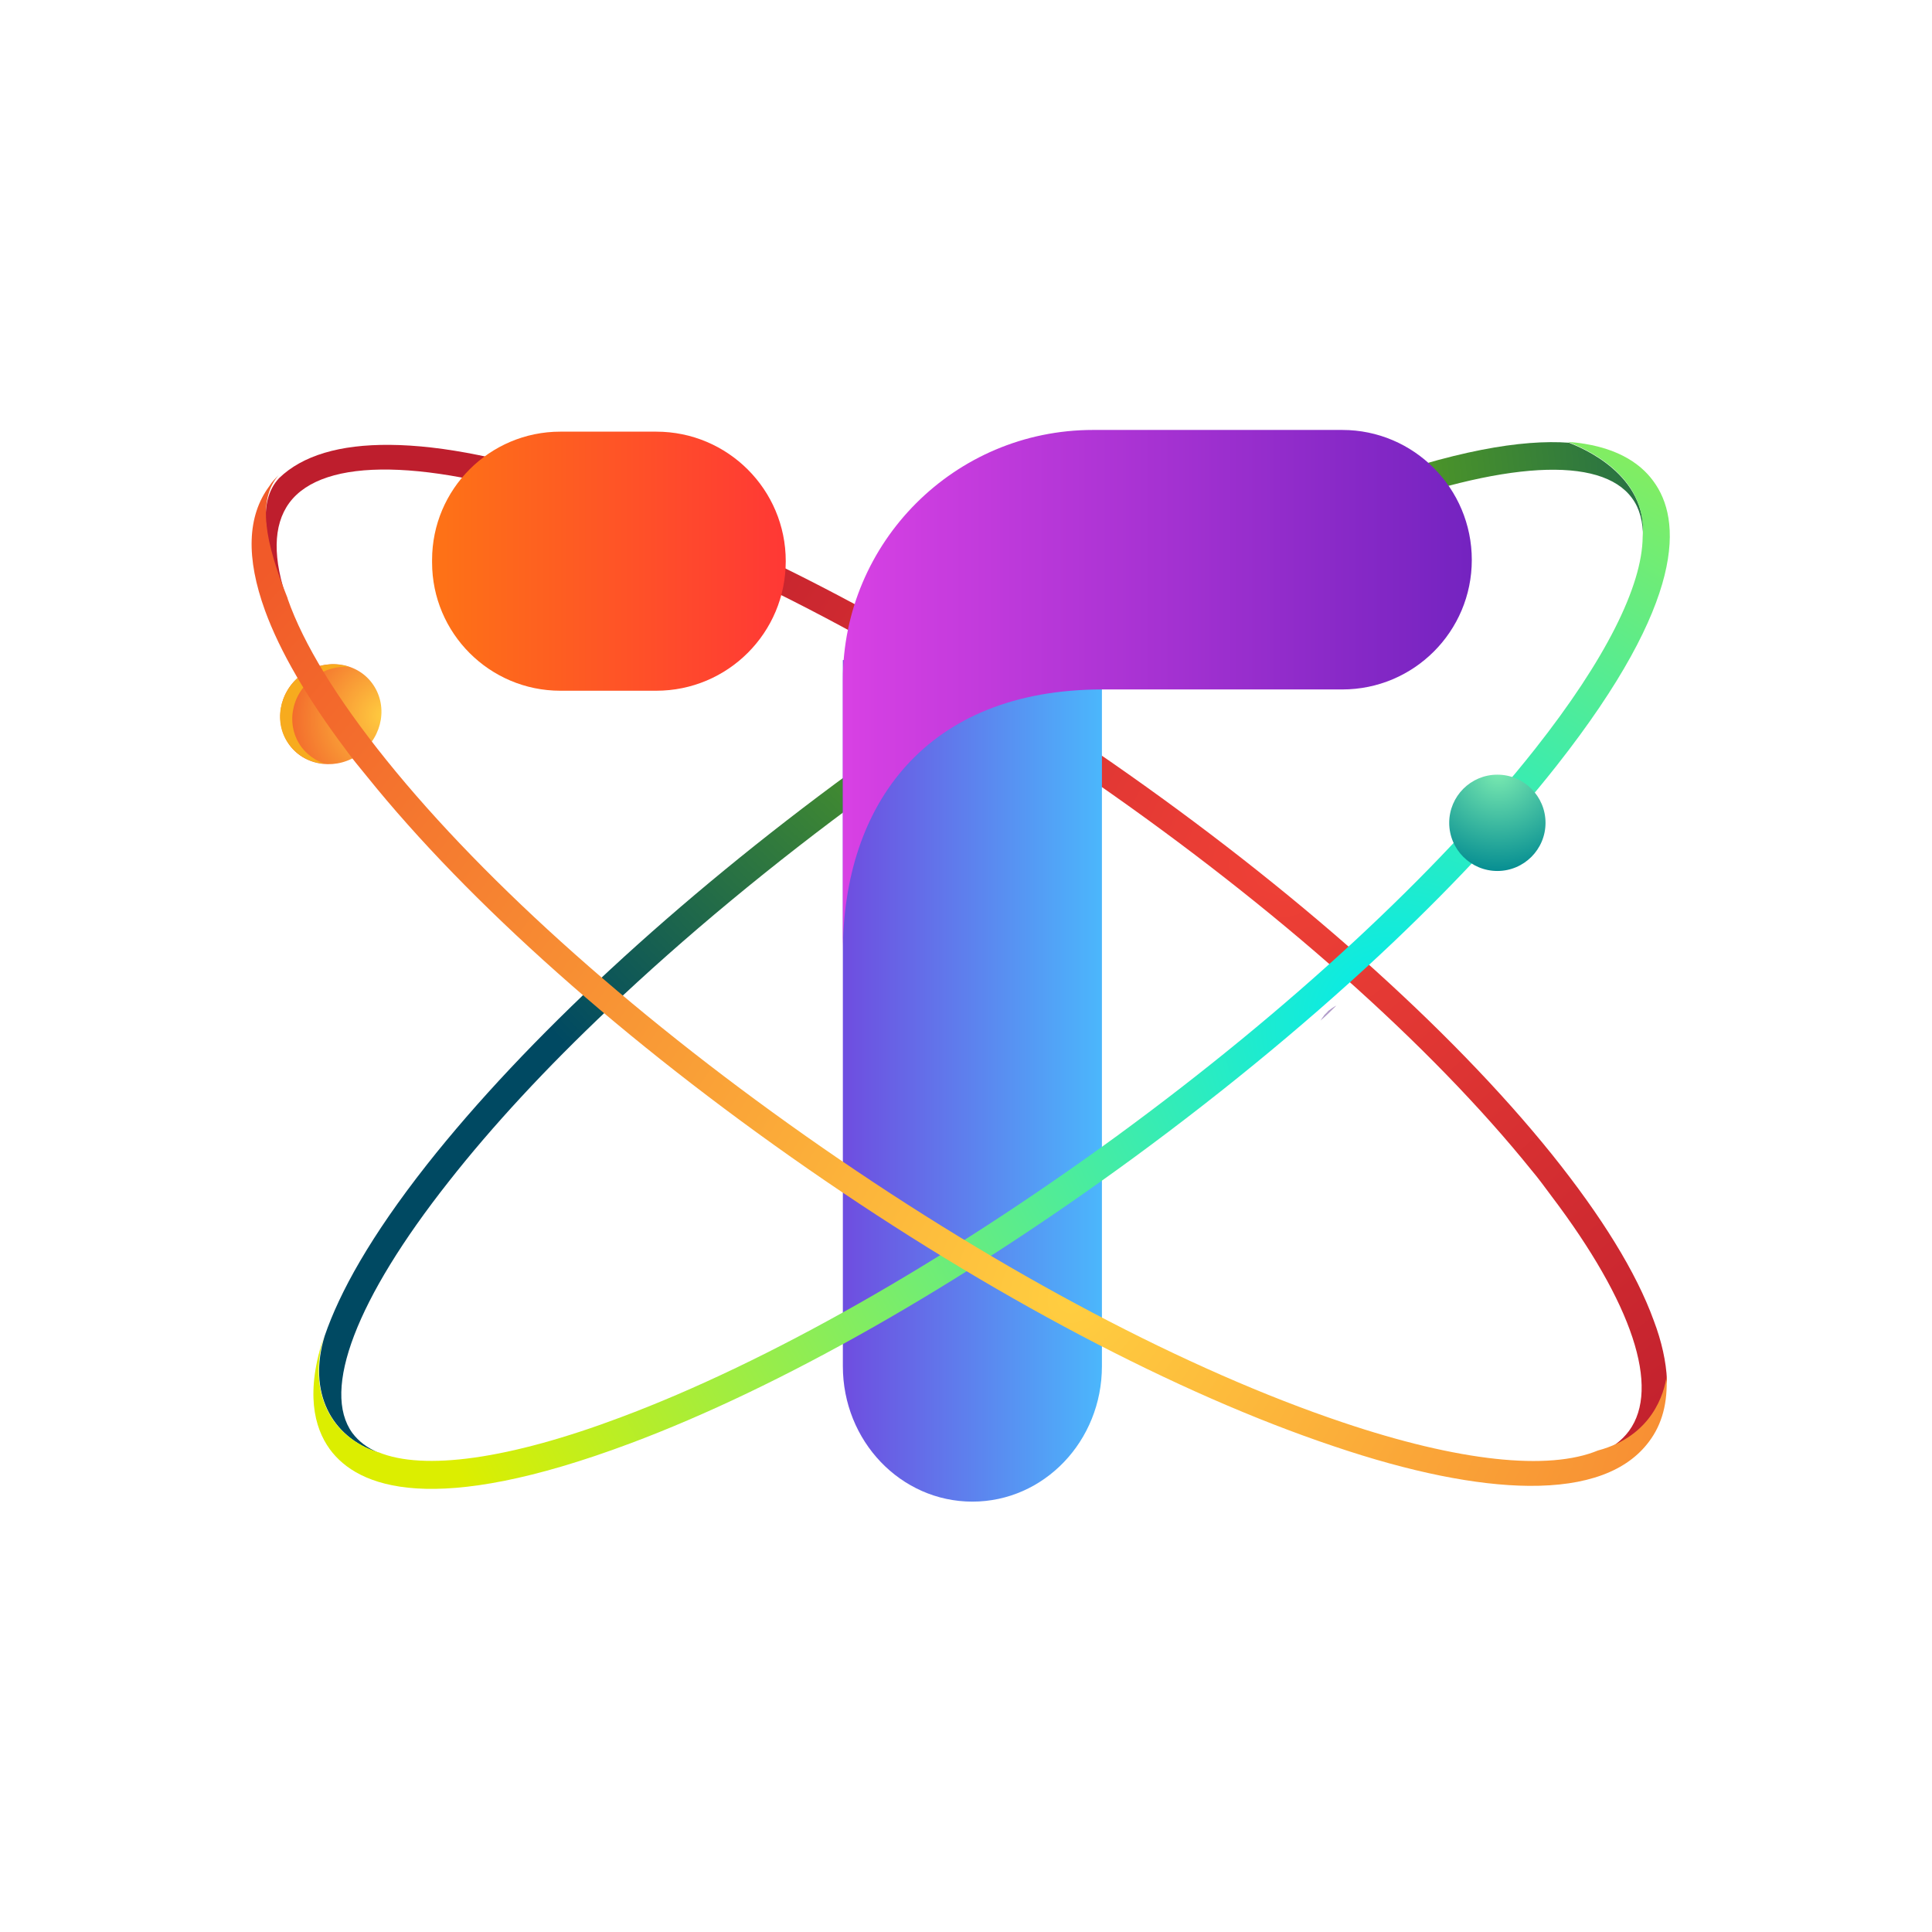
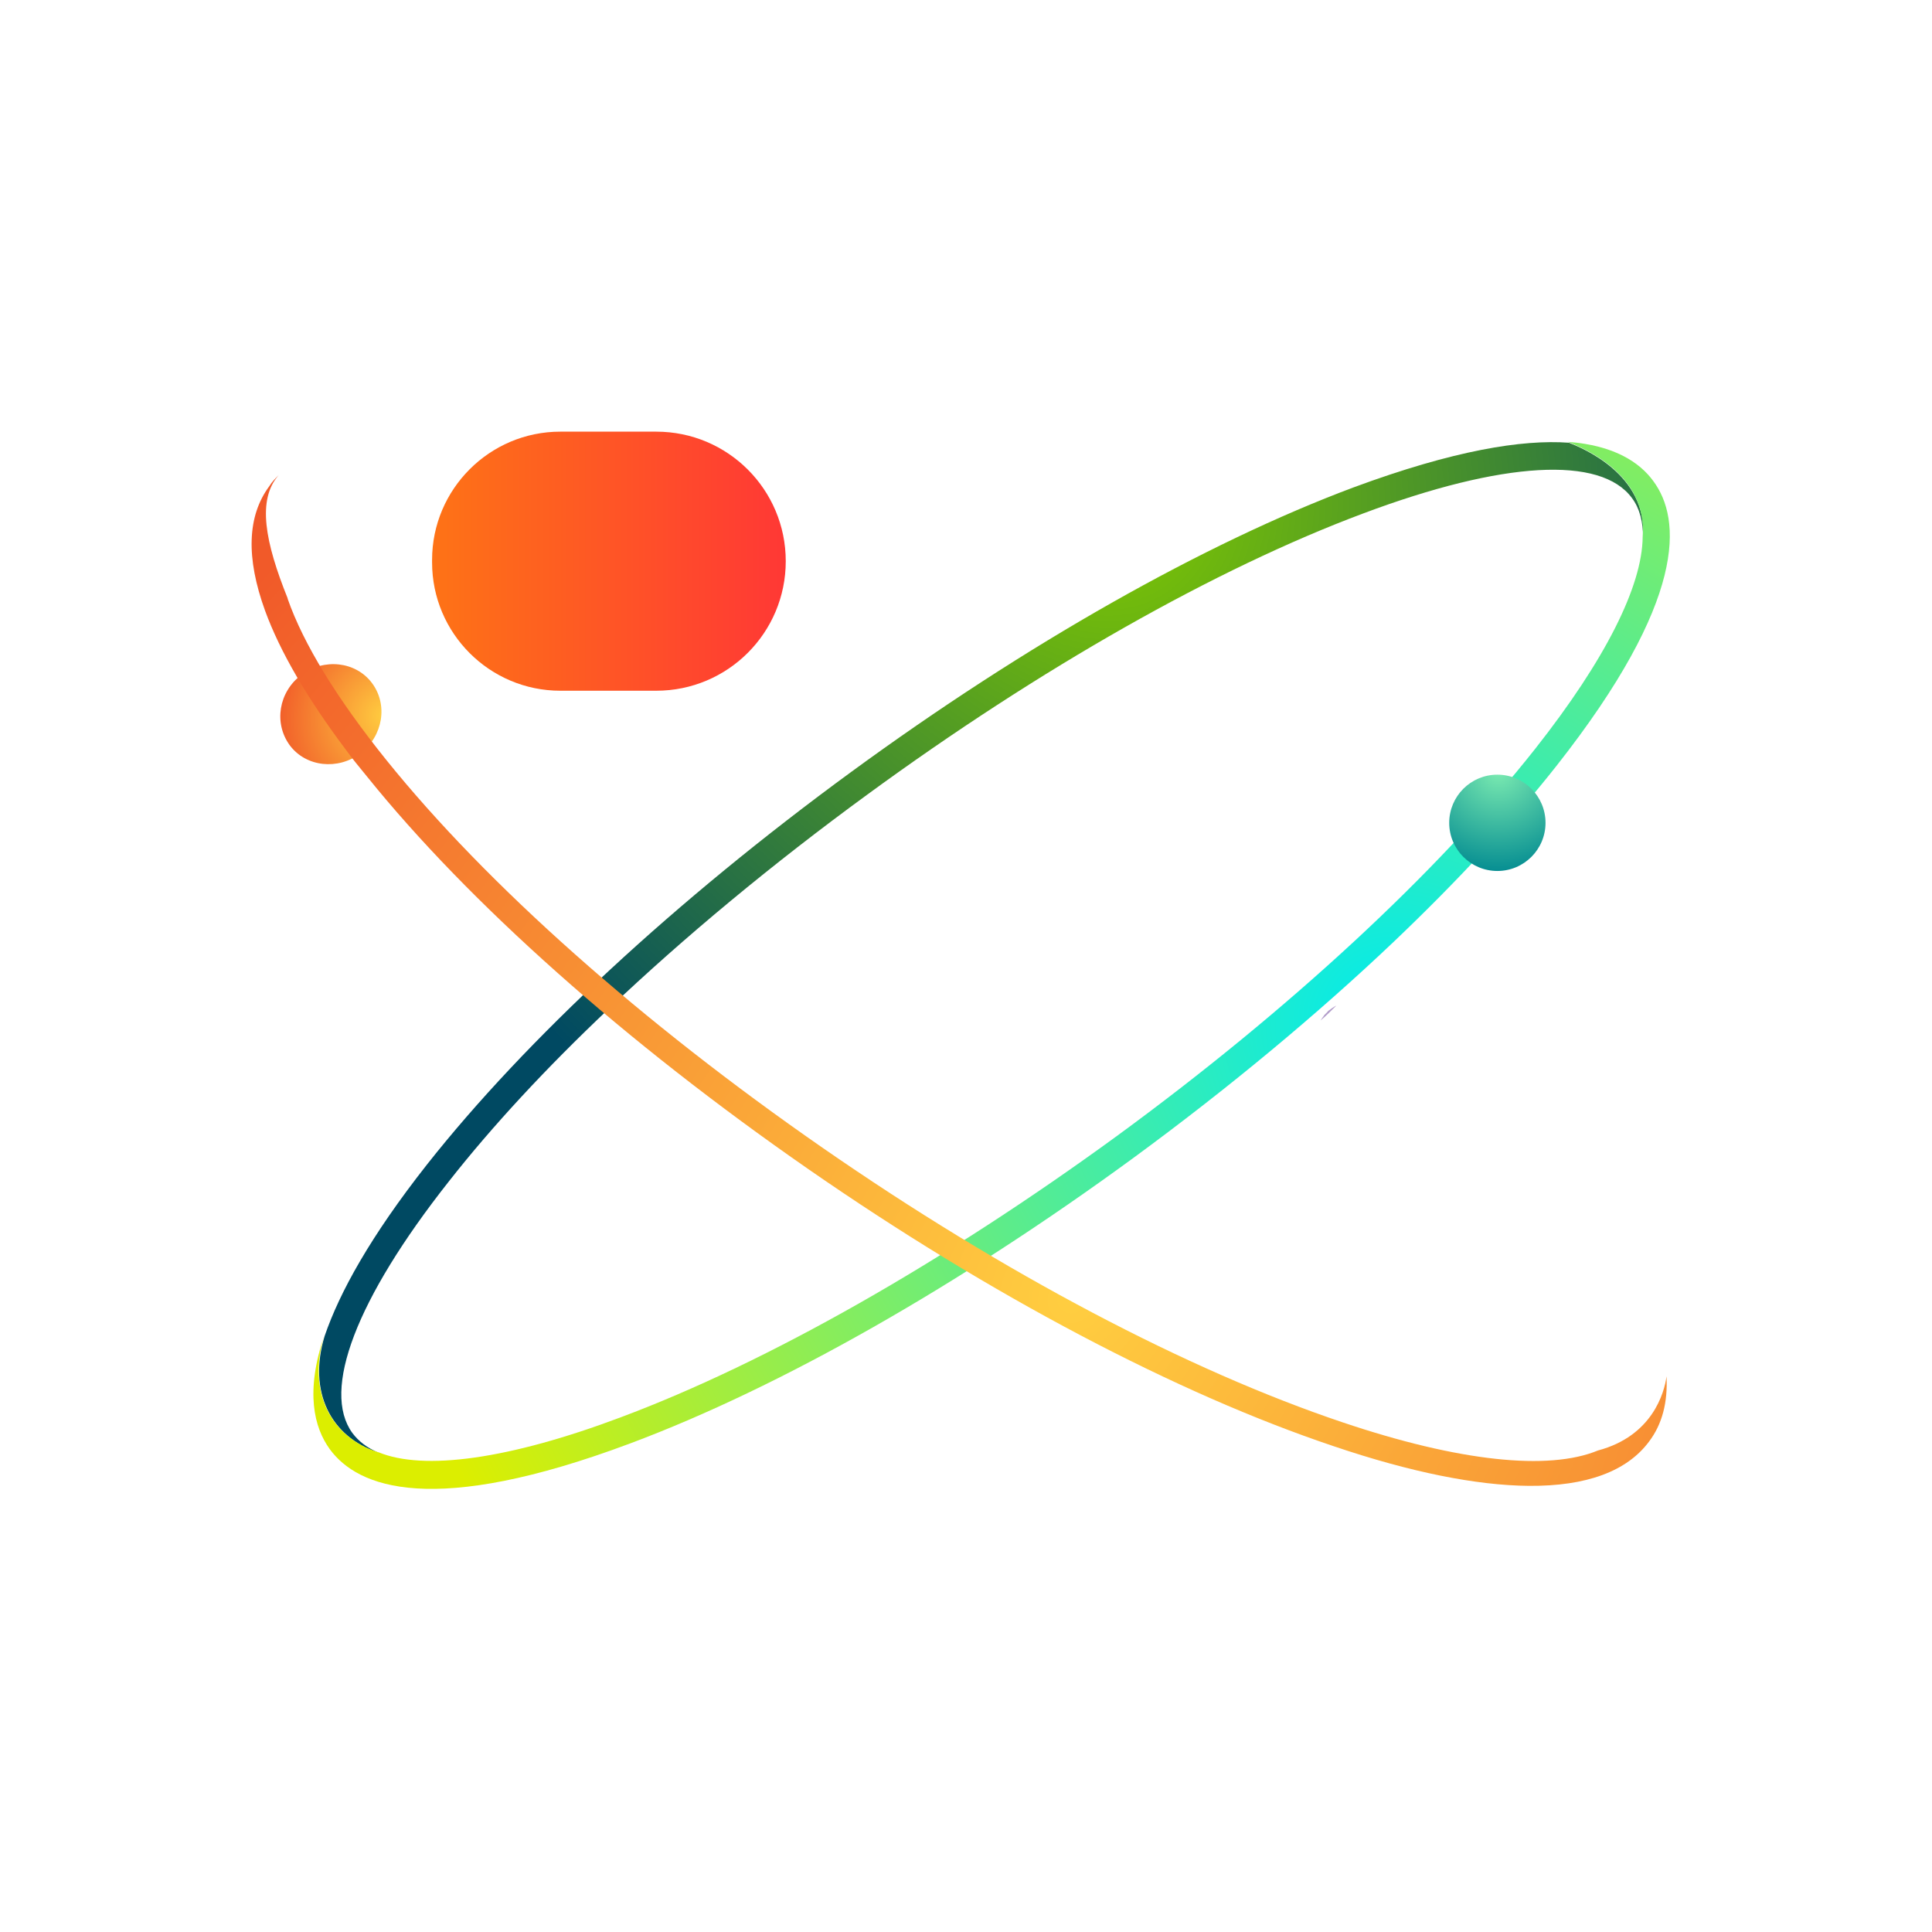
<svg xmlns="http://www.w3.org/2000/svg" version="1.1" id="图层_1" x="0px" y="0px" viewBox="0 0 453.4 453.4" style="enable-background:new 0 0 453.4 453.4;" xml:space="preserve">
  <style type="text/css">
	.st0{fill:url(#SVGID_1_);fill-opacity:0;}
	.st1{fill:url(#SVGID_00000088107943405866328670000002378363309819103372_);}
	.st2{fill:url(#SVGID_00000137816010211794019770000006748535095327788948_);}
	.st3{fill:url(#SVGID_00000171718836118588130080000006100489957346756755_);}
	.st4{fill:#B19BC9;}
	.st5{fill:url(#SVGID_00000056427168651712389190000005782102391501107895_);}
	.st6{fill:url(#SVGID_00000093162373857802065170000004062597182601810084_);}
	.st7{fill:#F7AB1E;}
	.st8{fill:url(#SVGID_00000156546961930930636310000008784105361547946914_);}
	.st9{fill:url(#SVGID_00000018239136962037371490000014132975858824768670_);}
	.st10{fill:url(#SVGID_00000173122552175273997860000016882908466568100540_);}
	.st11{fill:url(#SVGID_00000022536329441652020920000014740394822480966063_);}
</style>
  <g>
    <g id="Layer_1">
      <radialGradient id="SVGID_1_" cx="226.71" cy="227.29" r="226.71" gradientTransform="matrix(1 0 0 -1 0 454)" gradientUnits="userSpaceOnUse">
        <stop offset="0.57" style="stop-color:#121015" />
        <stop offset="0.8" style="stop-color:#121015" />
        <stop offset="1" style="stop-color:#121015" />
      </radialGradient>
-       <circle class="st0" cx="226.7" cy="226.7" r="226.7" />
      <radialGradient id="SVGID_00000008150852238381317260000009331626732510941335_" cx="330.688" cy="203.402" r="179.77" gradientTransform="matrix(0.725 -0.689 0.689 0.725 -119.7 199.067)" gradientUnits="userSpaceOnUse">
        <stop offset="0" style="stop-color:#81CA00" />
        <stop offset="1" style="stop-color:#004962" />
      </radialGradient>
      <path style="fill:url(#SVGID_00000008150852238381317260000009331626732510941335_);" d="M88.8,340.9    C88.8,340.9,88.9,340.9,88.8,340.9c-2.6-1.1-4.6-2.6-6.1-4.6c-7.3-10,0.9-31.5,22.6-59c10.2-13,22.9-26.7,37.5-40.5    c17.8-16.9,38.4-34,60.7-50.3c40.6-29.7,81.9-53.1,116.4-66c32.8-12.3,55.8-13.6,63.1-3.6c1.8,2.4,2.6,5.6,2.6,9.3l0,0    c1.1-14.9-14.4-21.1-17.4-22.3c-11-0.8-27.1,1.8-50.6,10.5c-35,13.1-76.9,36.8-117.9,66.8c-41,30-76.3,62.7-99.5,92.1    c-13.3,16.9-20.5,30-24,40.2l0,0C72.2,326.6,77.6,337.2,88.8,340.9L88.8,340.9L88.8,340.9z" />
      <radialGradient id="SVGID_00000077311525764733797720000018363226835694999992_" cx="216.602" cy="-68.875" r="198.34" gradientTransform="matrix(0.53 0.703 -0.742 0.56 135.362 88.747)" gradientUnits="userSpaceOnUse">
        <stop offset="0" style="stop-color:#EF4136" />
        <stop offset="1" style="stop-color:#BE1E2D" />
      </radialGradient>
-       <path style="fill:url(#SVGID_00000077311525764733797720000018363226835694999992_);" d="M67.5,141.1    C67.5,141.1,67.5,141.1,67.5,141.1c-3.5-9.9-3.5-17.8,0.4-23.1c8-10.8,32.5-10.4,67.1,1.2c36.3,12.2,79.6,35.1,122,64.4    c42.4,29.4,78.8,61.7,102.4,91c1.7,2,3.2,4.1,4.7,6.1c19,25.1,25.6,45,18.2,55.1c-1.7,2.3-4.1,4.1-7.2,5.4l0,0    c12.8-3.3,15.5-13.6,16.1-17.4c-0.2-4.2-1.2-8.9-3.1-13.9c-4.1-11.3-12.2-24.4-23.9-39c-23.9-29.7-60.7-62.4-103.5-92.1    c-42.8-29.7-86.7-52.8-123.4-65.1c-18-6.1-33.4-9.2-45.8-9.3c-11.8-0.1-20.5,2.5-26,7.8C60.2,117.9,62.1,127.8,67.5,141.1    L67.5,141.1L67.5,141.1z" />
      <linearGradient id="SVGID_00000080901671626690041000000001372503274701435289_" gradientUnits="userSpaceOnUse" x1="197.75" y1="200.285" x2="258.64" y2="200.285" gradientTransform="matrix(1 0 0 -1 0 454)">
        <stop offset="2.000000e-02" style="stop-color:#6E4FE0" />
        <stop offset="1" style="stop-color:#4BB7FC" />
      </linearGradient>
-       <path style="fill:url(#SVGID_00000080901671626690041000000001372503274701435289_);" d="M197.8,154.9v165.7    c0,17.6,13.6,31.8,30.4,31.8s30.4-14.2,30.4-31.8V154.9L197.8,154.9L197.8,154.9z" />
      <path class="st4" d="M312.9,236.4L312.9,236.4c-0.1,0.1-0.2,0.1-0.3,0.2c-0.1,0.1-0.2,0.1-0.3,0.2c-0.1,0.1-0.2,0.2-0.4,0.3    c-0.1,0.1-0.3,0.2-0.4,0.4c-0.1,0.1-0.2,0.2-0.3,0.3c-0.1,0.1-0.2,0.2-0.3,0.3c-0.1,0.1-0.2,0.2-0.3,0.4c-0.1,0.1-0.2,0.3-0.3,0.4    c-0.1,0.1-0.1,0.2-0.2,0.3s-0.1,0.2-0.2,0.3c1.3-1.1,2.5-2.3,3.7-3.5C313.4,236.1,313.2,236.2,312.9,236.4L312.9,236.4    L312.9,236.4z" />
      <radialGradient id="SVGID_00000017481569016974913870000000684093732478694072_" cx="295.707" cy="337.732" r="243.39" gradientTransform="matrix(0.725 -0.689 0.689 0.725 -119.7 199.067)" gradientUnits="userSpaceOnUse">
        <stop offset="0" style="stop-color:#00EBEF" />
        <stop offset="1" style="stop-color:#DCEE00" />
      </radialGradient>
      <path style="fill:url(#SVGID_00000017481569016974913870000000684093732478694072_);" d="M385.5,126L385.5,126    c-0.1,11.6-8.8,28.9-25.2,49.7c-22.8,28.9-57.6,61.2-98.2,90.9c-40.6,29.6-81.9,53.1-116.4,66c-26.3,9.9-46.3,12.6-56.9,8.2    c0,0,0,0-0.1,0c-11.2-3.6-16.6-14.3-12.6-27.4l0,0c-4.5,13.3-2.4,21.6,1.3,26.7c6.6,9,24.2,16,70.6-1.4    c35-13.1,76.9-36.9,117.9-66.9c22.5-16.5,43.3-33.8,61.3-50.9c14.8-14.1,27.7-28,38.1-41.2c30.7-39,29.3-57.9,22.7-66.8l-2.6,1.9    l2.6-1.9c-3.2-4.4-9.2-8.4-20-9.2C371.1,105,386.7,111.1,385.5,126L385.5,126L385.5,126z" />
      <radialGradient id="SVGID_00000050623466002205907550000015043268892883638951_" cx="41.092" cy="89.865" r="28.53" gradientTransform="matrix(0.53 0.703 -0.742 0.56 135.362 88.751)" gradientUnits="userSpaceOnUse">
        <stop offset="0" style="stop-color:#FFCE40" />
        <stop offset="1" style="stop-color:#F15A29" />
      </radialGradient>
      <path style="fill:url(#SVGID_00000050623466002205907550000015043268892883638951_);" d="M70.7,158.4c5.3-4,12.8-3.2,16.6,1.9    c3.8,5.1,2.6,12.4-2.7,16.5c-5.3,4-12.8,3.2-16.6-1.9C64.2,169.7,65.4,162.4,70.7,158.4z" />
-       <path class="st7" d="M70.8,175.4c-3.8-5.1-2.6-12.4,2.8-16.4c2.5-1.9,5.5-2.7,8.3-2.5c-3.6-1.2-7.8-0.6-11.2,1.9    c-5.3,4-6.6,11.4-2.8,16.4c2,2.7,5,4.2,8.2,4.4C74.1,178.5,72.2,177.2,70.8,175.4L70.8,175.4z" />
      <radialGradient id="SVGID_00000067933212519791070940000010753661717808829578_" cx="356.009" cy="305.79" r="24.77" gradientTransform="matrix(0.768 -0.64 0.64 0.768 -117.443 173.951)" gradientUnits="userSpaceOnUse">
        <stop offset="0" style="stop-color:#7BEBB1" />
        <stop offset="1" style="stop-color:#008990" />
      </radialGradient>
      <circle style="fill:url(#SVGID_00000067933212519791070940000010753661717808829578_);" cx="351.4" cy="193.1" r="11.3" />
      <radialGradient id="SVGID_00000120555525832627207730000011329169732277671050_" cx="275.432" cy="40.155" r="289.15" gradientTransform="matrix(0.53 0.703 -0.742 0.56 135.362 88.747)" gradientUnits="userSpaceOnUse">
        <stop offset="0" style="stop-color:#FFCE40" />
        <stop offset="1" style="stop-color:#F15A29" />
      </radialGradient>
      <path style="fill:url(#SVGID_00000120555525832627207730000011329169732277671050_);" d="M387,338.3c3.1-4.1,4.4-9.2,4.1-15.3    c-0.5,3.8-3.3,14-16.1,17.4l0,0c-11.6,4.8-32.6,2.6-59.9-6.6c-36.3-12.2-79.6-35-122-64.4c-42.4-29.4-78.8-61.7-102.4-91    c-11.6-14.4-19.5-27.3-23.2-37.9c0,0,0-0.1,0-0.1c-5.3-13.2-7.2-23.1-2.1-28.9c-0.8,0.8-1.6,1.6-2.2,2.6c-5.2,7-5.5,16.8-1,29.2    c3.5,9.6,9.9,20.6,19,32.7c1.5,2.1,3.2,4.1,4.9,6.2c23.9,29.7,60.7,62.4,103.5,92.1c42.8,29.7,86.7,52.8,123.4,65.1    c18,6.1,33.5,9.2,45.8,9.3C372.3,348.8,381.8,345.3,387,338.3L387,338.3L387,338.3z" />
      <linearGradient id="SVGID_00000065052659029060477350000006068756151457772940_" gradientUnits="userSpaceOnUse" x1="197.77" y1="291.775" x2="345.4" y2="291.775" gradientTransform="matrix(1 0 0 -1 0 454)">
        <stop offset="0" style="stop-color:#D841E4" />
        <stop offset="1" style="stop-color:#7423C0" />
      </linearGradient>
-       <path style="fill:url(#SVGID_00000065052659029060477350000006068756151457772940_);" d="M315,100.9h-58.5    c-32.4,0-58.7,26.3-58.7,58.7v63.9c0-34.9,19.7-61.7,60.9-61.7s56.3,0,56.3,0c16.8,0,30.4-13.6,30.4-30.4S331.8,100.9,315,100.9    L315,100.9z" />
      <linearGradient id="SVGID_00000034052792410602553990000005621038699313588144_" gradientUnits="userSpaceOnUse" x1="101.34" y1="322.215" x2="184.41" y2="322.215" gradientTransform="matrix(1 0 0 -1 0 454)">
        <stop offset="0" style="stop-color:#FE7316" />
        <stop offset="1" style="stop-color:#FF3835" />
      </linearGradient>
      <path style="fill:url(#SVGID_00000034052792410602553990000005621038699313588144_);" d="M154,101.3h-22.5    c-16.6,0-30.1,13.5-30.1,30.1v0.6c0,16.6,13.5,30.1,30.1,30.1c17,0,22.5,0,22.5,0c16.8,0,30.4-13.6,30.4-30.4    S170.8,101.3,154,101.3L154,101.3z" />
    </g>
  </g>
</svg>